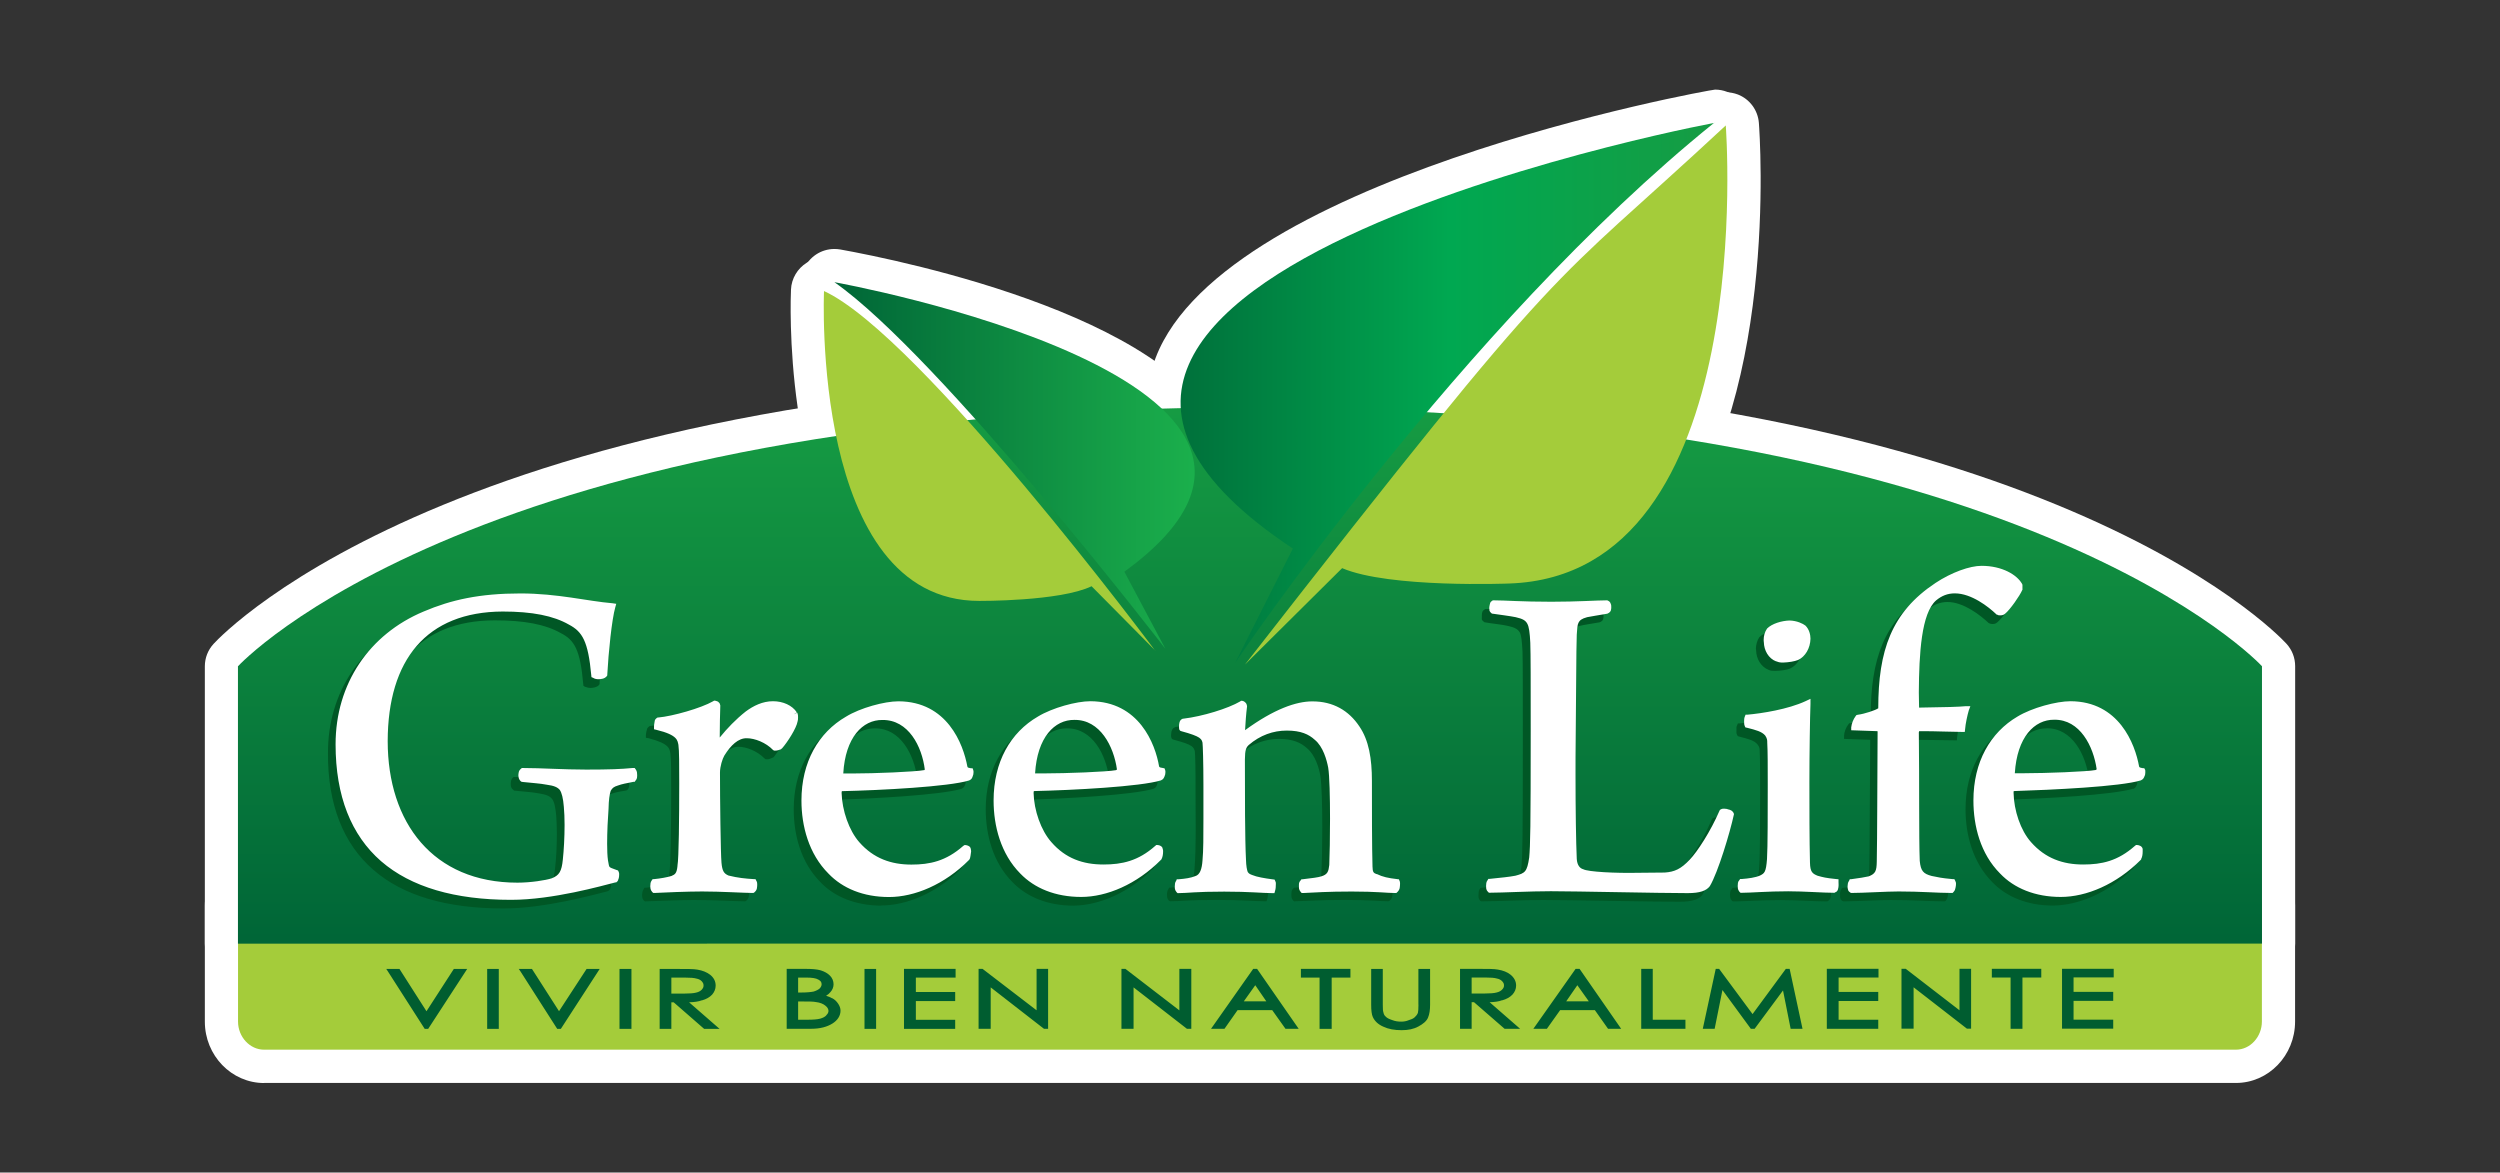
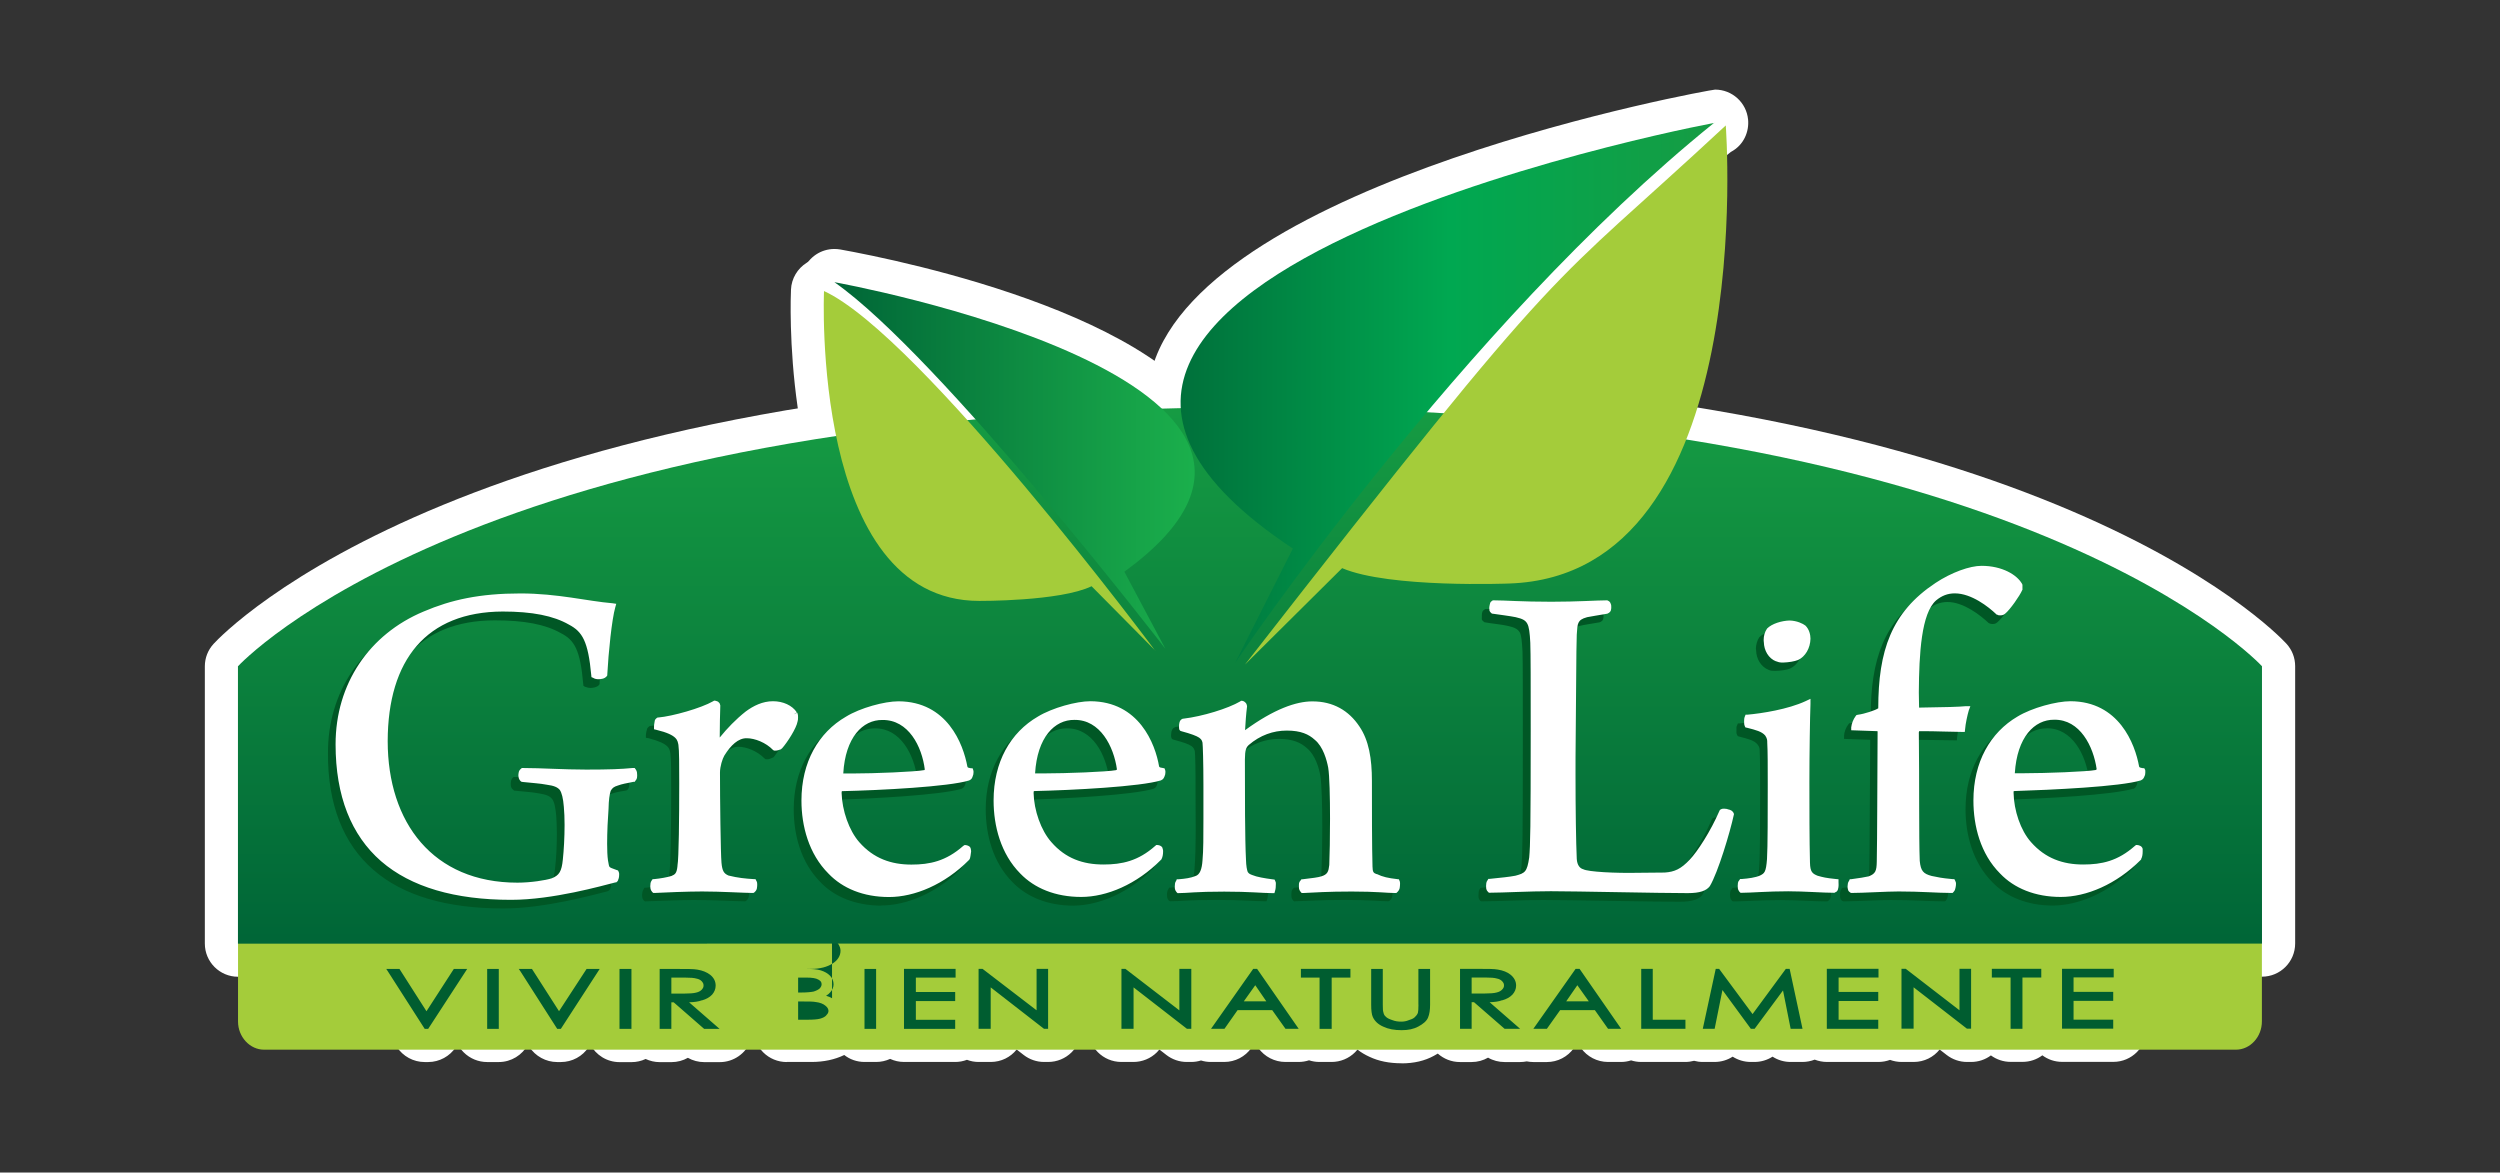
<svg xmlns="http://www.w3.org/2000/svg" id="Capa_1" data-name="Capa 1" viewBox="0 0 301.33 141.33">
  <rect x="0" y="0" width="301.33" height="141.33" fill="#333333" stroke="none" />
  <defs>
    <style>
      .cls-1 {
        fill: url(#linear-gradient-2);
      }

      .cls-2 {
        fill: #fff;
      }

      .cls-3 {
        fill: url(#linear-gradient-3);
      }

      .cls-4 {
        fill: #005725;
      }

      .cls-5 {
        fill: #a4cc3a;
      }

      .cls-6 {
        fill: url(#linear-gradient);
      }

      .cls-7 {
        fill: #005d30;
      }
    </style>
    <linearGradient id="linear-gradient" x1="-10694.36" y1="-4310.38" x2="-10694.36" y2="-4375" gradientTransform="translate(10845.26 4423.53)" gradientUnits="userSpaceOnUse">
      <stop offset="0" stop-color="#006637" />
      <stop offset="1" stop-color="#169c43" />
    </linearGradient>
    <linearGradient id="linear-gradient-2" x1="-10744.45" y1="-4368" x2="-10701.03" y2="-4368" gradientTransform="translate(10845.26 4423.53)" gradientUnits="userSpaceOnUse">
      <stop offset="0" stop-color="#006637" />
      <stop offset="1" stop-color="#1bb04c" />
    </linearGradient>
    <linearGradient id="linear-gradient-3" x1="-10702.73" y1="-4376.77" x2="-10638.29" y2="-4376.77" gradientTransform="translate(10845.26 4423.53)" gradientUnits="userSpaceOnUse">
      <stop offset="0" stop-color="#00713b" />
      <stop offset=".5" stop-color="#00a851" />
      <stop offset="1" stop-color="#169c43" />
    </linearGradient>
  </defs>
  <g>
-     <path class="cls-2" d="M31.84,130.54c-3.94,0-7.15-3.32-7.15-7.4v-13.98c0-4.09,3.21-7.41,7.15-7.41h237.66c3.93-.01,7.13,3.31,7.13,7.4v13.98c0,4.08-3.2,7.4-7.12,7.4H31.84Z" />
    <path class="cls-2" d="M168.94,128.16c-1.48,0-2.75-.25-3.87-.78-.53-.24-1.02-.53-1.45-.87-.09.11-.19.22-.29.32-.75.75-1.77,1.17-2.83,1.17h-1.46c-.44,0-.86-.07-1.26-.2-.4.13-.82.2-1.26.2h-1.59c-1.29,0-2.51-.63-3.26-1.68l-.41-.57h-.03l-.39.55c-.75,1.07-1.97,1.7-3.27,1.7h-1.62c-.41,0-.81-.06-1.19-.18-.38.12-.78.18-1.19.18h-.53c-.89,0-1.75-.3-2.45-.84l-.85-.66c-.09.11-.19.22-.29.33-.75.75-1.77,1.17-2.83,1.17h-1.46c-2.21,0-4-1.79-4-4v-7.22c0-2.21,1.79-4,4-4h.48c.88,0,1.74.29,2.44.83l.92.7c.1-.13.21-.25.32-.36.75-.75,1.77-1.17,2.83-1.17h1.44c1.65,0,3.07,1,3.68,2.43l.51-.73c.75-1.07,1.97-1.7,3.27-1.7h.48c.98,0,1.91.36,2.64.99.7-.62,1.63-.99,2.64-.99h5.97c.44,0,.86.07,1.25.2.39-.13.81-.2,1.25-.2,0,0,1.4,0,1.4,0,.77,0,1.51.22,2.15.62.64-.41,1.38-.62,2.15-.62h1.41c.65,0,1.26.15,1.8.43.55-.28,1.17-.43,1.8-.43h2.24c1.35,0,2.2,0,2.97.14,1.32.21,2.51.72,3.43,1.48.46.38.85.81,1.17,1.28l.85-1.21c.75-1.06,1.97-1.7,3.27-1.7h.48c1.31,0,2.54.64,3.29,1.72l.47.68c.2-.45.48-.87.84-1.23.75-.75,1.77-1.17,2.83-1.17h1.39c1.76,0,3.26,1.14,3.79,2.73.54-1.62,2.06-2.73,3.79-2.73h.41c1.27,0,2.46.6,3.21,1.62l.81,1.09.8-1.08c.75-1.02,1.95-1.63,3.22-1.63h.44c.83,0,1.6.25,2.25.69.64-.44,1.42-.69,2.25-.69h6.23c.48,0,.95.08,1.39.25.44-.16.91-.25,1.39-.25h.51c.88,0,1.74.29,2.44.83l.9.69c.73-.93,1.87-1.52,3.14-1.52h1.4c.44,0,.85.07,1.25.2.39-.13.81-.2,1.25-.2h5.96c.44,0,.86.07,1.25.2.4-.13.82-.2,1.25-.2h6.23c2.21,0,4,1.79,4,4v1.04c0,.34-.04.67-.12.99.05.24.07.49.07.75v1.09c0,.39-.06.77-.16,1.13.11.36.16.74.16,1.13v1.09c0,2.21-1.79,4-4,4h-6.17c-.9,0-1.72-.29-2.39-.79-.67.5-1.49.79-2.39.79h-1.43c-.89,0-1.71-.29-2.38-.78-.68.51-1.52.79-2.38.79h-.5c-.89,0-1.75-.3-2.45-.84l-.85-.66c-.73.92-1.86,1.5-3.12,1.5h-1.46c-.49,0-.96-.09-1.4-.25-.44.16-.91.25-1.4.25h-6.2c-.51,0-1.01-.1-1.48-.28-.46.18-.96.28-1.48.28h-1.43c-.79,0-1.54-.23-2.17-.64-.64.41-1.39.64-2.17.64h-.46c-.78,0-1.54-.23-2.18-.64-.63.41-1.38.64-2.18.64h-1.43c-.36,0-.71-.05-1.04-.14-.34.09-.69.14-1.05.14h-5.33c-.42,0-.83-.07-1.21-.19-.38.12-.79.19-1.2.19h-1.58c-1.3,0-2.52-.63-3.27-1.69l-.4-.56h-.04l-.4.57c-.75,1.06-1.96,1.69-3.26,1.69,0,0-1.63,0-1.63,0-.27,0-.54-.03-.8-.08-.26.05-.53.08-.8.08h-1.87c-.7,0-1.39-.18-1.99-.53-.59.34-1.26.53-1.99.53h-1.4c-1.03,0-1.96-.39-2.67-1.02-.15.09-.31.18-.47.27-1.1.6-2.39.91-3.9.91ZM58.72,128.01c-1.06,0-2.08-.42-2.83-1.17-.29-.29-.53-.62-.72-.98l-.21.33c-.74,1.13-2,1.82-3.35,1.82h-.42c-1.36,0-2.63-.69-3.37-1.84l-4.64-7.23c-.78-1.23-.83-2.79-.13-4.07.7-1.28,2.05-2.08,3.51-2.08h1.59c1.3,0,2.52.64,3.27,1.7.75-1.06,1.97-1.7,3.27-1.7h1.61c.42,0,.82.06,1.21.19.38-.12.79-.19,1.21-.19,0,0,1.4,0,1.4,0,.41,0,.82.06,1.21.19.38-.12.79-.19,1.21-.19h1.59c1.32,0,2.54.65,3.29,1.72.75-1.08,1.97-1.72,3.29-1.72h1.58c.41,0,.81.06,1.2.18.38-.12.79-.18,1.2-.18h1.44c.61,0,1.18.14,1.7.38.53-.25,1.11-.38,1.7-.38h2.21c1.37,0,2.23,0,3.01.14,1.27.2,2.42.69,3.35,1.42,1.43,1.17,2.18,2.73,2.18,4.45,0,.88-.2,1.72-.59,2.5,1.02,1.1,1.34,2.69.81,4.12-.59,1.56-2.08,2.6-3.75,2.6h-1.86c-.7,0-1.38-.18-1.98-.52-.58.33-1.26.52-1.98.52h-1.41c-.61,0-1.18-.14-1.7-.38-.53.25-1.11.38-1.7.38h-1.44c-1.53,0-2.86-.86-3.53-2.12l-.19.29c-.74,1.14-2,1.82-3.36,1.82h-.44c-1.36,0-2.63-.7-3.37-1.84l-.16-.25c-.68,1.24-2,2.09-3.51,2.09,0,0-1.4,0-1.4,0ZM94.82,128.01c-1.06,0-2.08-.42-2.83-1.17s-1.17-1.77-1.17-2.83v-7.22c0-2.21,1.79-4,4-4h2.22c.98,0,2.02.04,3.04.34.04.01.07.02.11.03.5.17.96.37,1.38.61.73-.63,1.66-.99,2.63-.99h1.4c.6,0,1.17.13,1.68.37.51-.24,1.08-.37,1.68-.37h6.22c.49,0,.95.09,1.39.25.43-.16.9-.25,1.39-.25h.48c.88,0,1.74.29,2.43.83l.93.71c.1-.13.21-.25.32-.37.75-.75,1.77-1.17,2.83-1.17h1.39c2.21,0,4,1.79,4,4v7.22c0,1.06-.42,2.08-1.17,2.83s-1.77,1.17-2.83,1.17h-.5c-.89,0-1.75-.3-2.45-.84l-.85-.66c-.73.92-1.86,1.5-3.12,1.5h-1.46c-.5,0-.97-.09-1.41-.26-.45.17-.92.26-1.41.26h-6.17c-.59,0-1.16-.13-1.68-.37-.52.24-1.1.37-1.68.37h-1.4c-.93,0-1.78-.31-2.45-.84-1.15.56-2.48.84-3.94.84,0,0-2.98,0-2.98,0Z" />
    <path class="cls-2" d="M28.69,117.73c-2.21,0-4-1.79-4-4v-33.42c0-1,.37-1.96,1.05-2.7,1.22-1.33,30.85-32.49,124.93-32.5,94.04,0,123.71,31.16,124.92,32.48.68.74,1.05,1.7,1.05,2.7v33.43c0,2.21-1.79,4-4,4H28.69Z" />
    <path class="cls-2" d="M139.25,82.43c-1.03,0-2.06-.4-2.84-1.19l-5.93-6c-4.2,1.05-9.77,1.19-12.33,1.19h-.12c-5.14,0-9.58-1.9-13.16-5.64-10.51-10.99-9.58-34.88-9.53-35.89.06-1.33.78-2.54,1.91-3.24.64-.39,1.36-.58,2.08-.58.57,0,1.14.12,1.67.37,12.2,5.62,38.5,40.62,41.46,44.59,1.25,1.68.99,4.05-.6,5.42-.75.65-1.68.97-2.61.97Z" />
    <path class="cls-2" d="M140.47,82.21c-1.2,0-2.39-.54-3.17-1.56-.27-.35-26.85-34.83-39.02-43.37-1.54-1.08-2.12-3.08-1.4-4.81.63-1.51,2.1-2.46,3.69-2.46.23,0,.47.02.71.06,7.12,1.28,42.81,8.47,46.42,24.2,1.23,5.34-1.15,10.61-7.08,15.71l3.38,6.35c.98,1.84.38,4.12-1.37,5.24-.67.43-1.42.64-2.16.64Z" />
-     <path class="cls-2" d="M150.06,84.1c-.95,0-1.9-.33-2.65-1.01-1.58-1.4-1.8-3.79-.5-5.45,33.34-42.77,36.36-45.49,49.07-56.95,2.61-2.35,5.57-5.02,9.31-8.5.75-.7,1.73-1.07,2.72-1.07.49,0,.98.09,1.46.27,1.43.56,2.41,1.89,2.53,3.42.11,1.42,2.5,35.03-11.83,51.05-4.8,5.36-10.88,8.21-18.08,8.46-.04,0-1.62.06-3.94.06-6.58,0-11.7-.46-15.28-1.36l-9.98,9.9c-.78.77-1.8,1.16-2.82,1.16Z" />
    <path class="cls-2" d="M148.87,83.89c-.69,0-1.38-.18-2.02-.55-1.82-1.07-2.5-3.37-1.55-5.25l5.39-10.68c-10.17-7.54-14.12-15.36-11.75-23.25,6.77-22.45,67.2-33.36,67.78-33.36,2.06,0,3.78,1.56,3.98,3.61.14,1.41-.48,3.07-2.09,3.91-29.45,23.95-56.16,63.41-56.42,63.81-.77,1.14-2.03,1.77-3.32,1.77Z" />
-     <path class="cls-2" d="M60.65,113.49c-7.84,0-13.99-1.9-18.27-5.64-4.51-3.91-6.88-9.82-6.85-17.09-.04-8.74,4.96-16.31,13.04-19.71,4.08-1.72,8.04-2.46,13.22-2.46,3.27,0,6.14.44,8.45.79,1.09.17,2.13.33,3.01.41l.4.03c1.22.09,2.34.73,3.03,1.75.69,1.02.87,2.29.5,3.46l-.11.34c-.26.99-.67,4.41-.78,7.02v.06c0,.71-.19,1.41-.55,2.02.09-.07.18-.14.27-.2.05-.04.11-.07.16-.11.6-.37,1.35-.62,2.06-.65,1.24-.12,3.95-.91,4.8-1.41.07-.04.31-.17.31-.17.56-.28,1.17-.43,1.8-.43h.12c.14,0,.27,0,.41.02.67.07,1.25.25,1.8.56.25.13.48.29.69.46.02.01.03.02.05.04,1.34-.69,2.67-1.03,4.06-1.03,2.45,0,4.67,1.07,6,2.88.23-.15.47-.3.71-.44,2.25-1.37,5.83-2.41,8.36-2.43,5.2.01,8.59,2.82,10.51,6.25,1.14-1.53,2.57-2.82,4.28-3.81,2.2-1.35,5.84-2.42,8.33-2.44,3.57,0,6.29,1.34,8.27,3.28.33-.3.68-.52,1-.69.52-.3,1.11-.48,1.71-.52,1.78-.22,4.22-1,5.11-1.52.12-.07.23-.13.36-.19l.11-.05c.52-.24,1.09-.37,1.67-.37.12,0,.32,0,.43.01,1.11.1,2.05.52,2.81,1.26,1.88-.8,3.65-1.21,5.3-1.23,3.75,0,6.94,1.71,9.03,4.82,1.93,2.82,2.18,6.19,2.18,8.81,0,2.06,0,5.41.02,7.91,1.38.25,2.55,1.21,3.04,2.55l.09.24c.02.07.05.13.07.2.18.57.21,1.02.22,1.22.01.23,0,.49-.02.73-.1,1.54-.72,2.76-1.83,3.67-.28.23-.59.42-.93.57l-.12.05c-.51.22-1.05.34-1.61.34h-.11c-.36,0-.79-.02-1.35-.05-.85-.04-2.02-.11-3.86-.11s-3.25.06-4.35.1c-.45.02-.86.04-1.22.05-.15.02-.31.03-.46.03-.59,0-1.17-.13-1.69-.38-.51.23-1.07.36-1.65.36h-.29c-.43,0-.95-.02-1.62-.05-.96-.04-2.28-.1-4.11-.1-2.16,0-3.27.06-4.09.11-.54.03-.95.05-1.37.05h-.17c-.82,0-1.62-.25-2.29-.72l-.12-.08c-.27-.19-.51-.4-.72-.65-.11-.13-.21-.26-.31-.38-2.61,1.51-5.44,2.35-8.2,2.37h-.03c-4.06,0-7.67-1.44-10.19-4.04-.35-.36-.68-.73-.98-1.11-3.35,3.15-7.49,4.99-11.5,5.12-.15.02-.31.03-.46.03h-.02c-4.09-.03-7.71-1.47-10.18-4.06-.65-.66-1.23-1.39-1.75-2.19.04.28.04.5.05.64,0,.11,0,.26,0,.37-.03.58-.12,2.21-1.67,3.61-.28.26-.6.47-.95.64l-.11.05c-.54.26-1.14.4-1.74.4h-.1c-.36,0-1.05-.02-1.9-.05-1.26-.04-2.84-.1-4.16-.1-1.1,0-3.1.07-4.42.12l-1.02.03c-.16.02-.32.03-.48.03-.86,0-1.7-.28-2.4-.8l-.14-.1c-.23-.17-.44-.37-.62-.58-.05.02-.11.03-.16.05-.1.03-.19.06-.29.08l-.67.17c-2.35.6-7.85,2.01-12.84,2.01h0ZM90.06,103.01c1.05,0,2.05.41,2.79,1.13-.77-1.99-1.17-4.23-1.17-6.59,0-.7.04-1.39.11-2.06-.69-.09-1.35-.36-1.91-.79l-.05-.04c0,2.73.04,6.28.1,8.34.03,0,.07,0,.1,0h.04ZM59.66,78.76c-4.21.01-9.83,1.23-9.88,11.61.01,3.9,1.18,13.05,11.67,13.08.54,0,1.1-.04,1.57-.1.07-.9.11-1.94.11-2.89,0-.36-.01-.71-.03-1.05-.06,0-.12-.01-.18-.02-.34-.03-.74-.07-1.26-.12-.95-.09-1.88-.5-2.55-1.18-.75-.68-1.5-1.78-1.54-3.46,0-.18,0-.43.02-.6.08-1.31.63-2.46,1.64-3.36.51-.45,1.13-.77,1.8-.92.28-.06.65-.11.94-.11h.13c1.1,0,2.31.03,3.57.07,1.31.03,2.69.07,4.04.07,1.96,0,3.17-.03,4.23-.07-.05-.25-.07-.51-.07-.77v-.31c0-.14,0-.58.16-1.31.02-.08.04-.16.06-.24.11-.49.28-.91.49-1.27-1.2.93-2.47,1.05-2.98,1.1-.12.01-.24.02-.37.02-.75,0-1.43-.13-2.16-.42-.22-.09-.44-.19-.64-.32l-.19-.12c-1.08-.67-1.79-1.81-1.89-3.08l-.02-.19c-.17-1.92-.38-2.65-.48-2.9-.01,0-.16-.08-.22-.12-1.17-.68-3.18-1.02-5.97-1.02ZM153.21,103.06c.39.05.76.15,1.11.31.33-.15.67-.25,1.02-.31.02-.94.04-2.08.04-3.31,0-3.06-.1-5.08-.17-5.53-.07-.45-.23-.86-.32-1.02-.02-.02-.04-.03-.05-.05.01,0-.16-.07-.66-.07-.36,0-.7.06-1.02.19,0,3.25,0,7.25.06,9.79ZM76.25,103.01c.07.06.14.13.21.2.12-.04.24-.07.37-.1.03-.94.06-2.29.08-4.08-.11.04-.22.07-.34.1,0,0-.2.05-.22.06-.06,1.02-.09,2.36-.09,3.53,0,.1,0,.2,0,.29ZM105.9,100.2c.77.75,1.68,1.07,3,1.07,1.47,0,2.39-.19,3.62-1.27.15-.13.31-.25.47-.36-2.24.26-4.85.44-7.1.56ZM129.06,100.2c.78.76,1.68,1.07,3.02,1.07,1.43,0,2.38-.2,3.59-1.26l.05-.05c.12-.11.26-.22.39-.31-2.22.26-4.81.44-7.06.56ZM139.72,99.05c.15.04.29.08.41.12,0-.08,0-.16,0-.24-.13.04-.27.08-.41.11ZM247.44,113.17c-3.54,0-6.74-1.09-9.15-3.08-.13.27-.3.57-.54.88-.3.4-.67.73-1.09.99l-.13.08c-.63.39-1.36.6-2.1.6h-.16c-.77,0-1.62-.03-2.56-.07-1.11-.04-2.36-.09-3.79-.09-.68,0-1.72.04-2.74.08-1.11.04-2.19.08-2.88.08h-.11c-.33,0-.65-.04-.97-.12-.31.08-.64.12-.97.12h-.13c-.61,0-1.46-.03-2.38-.07-1-.04-2.12-.09-3.12-.09-1.39,0-2.68.05-3.71.1-.78.03-1.42.06-1.89.06h-.15c-.85,0-1.68-.27-2.36-.77-1.37.72-2.88.83-4.03.83h-.02c-1.77,0-5.28-.06-8.68-.11-3.18-.05-6.28-.1-7.74-.1s-3.06.05-4.51.09c-1.16.03-2.18.06-2.85.06h-.14c-.77,0-1.52-.22-2.17-.64l-.13-.08c-.35-.23-.67-.51-.93-.84-1.16-1.43-1.1-2.82-1.08-3.28,0-.37,0-1.35.57-2.47.09-.18.2-.35.31-.51l.11-.15c.66-.92,1.69-1.51,2.81-1.63l.18-.02c.45-.06.88-.1,1.27-.14.05-1.64.08-4.9.08-13.81v-.1c0-5.02,0-8.27-.03-9.84-.43-.06-.85-.12-1.17-.17-.7-.11-1.38-.39-1.93-.83-1.27-.96-1.93-2.34-1.82-3.87,0-.22,0-.55.07-.96.02-.16.06-.31.1-.47.38-1.53,1.39-2.39,2.19-2.85l.08-.05c.61-.35,1.29-.53,2-.53.66,0,1.33.03,2.15.07,1.2.05,2.69.12,4.82.12,1.92,0,3.47-.07,4.73-.12.83-.04,1.5-.07,1.99-.07s1.06.09,1.53.27c.01,0,.09.04.1.04.76.31,2.11,1.09,2.66,2.9.17.49.26,1.04.26,1.64,0,.15,0,.3-.02.44-.2,2.69-2.18,3.72-3.03,4.05-.23.09-.46.15-.7.19-.16.03-.31.06-.44.08-.02,1.42-.03,3.63-.04,5.77,0,1.8-.02,3.7-.03,5.38v.96c-.03,1.08-.04,2.2-.04,3.33,0,2.87.04,5.67.08,7.72.92.04,2.1.07,3.47.07,1.19,0,2.29-.02,3.01-.05.05-.05.13-.12.23-.24.04-.04.08-.09.12-.13.5-.5,1.88-2.53,2.74-4.61.07-.17.15-.33.24-.48l.06-.11c.31-.53.74-.99,1.26-1.32l.1-.06c.07-.05.15-.09.22-.14.95-.54,1.77-.6,2.38-.6.44,0,.87.05,1.27.14,0-.77,0-1.52,0-2.16-.87-.3-1.62-.9-2.1-1.69l-.08-.14c-.06-.1-.11-.2-.17-.3-.55-1.1-.51-2.05-.5-2.4-.01-.3-.05-1.24.48-2.32l.06-.13c.62-1.33,1.91-2.21,3.38-2.3h.17c.09-.02.18-.03.28-.04-1.17-1.13-1.91-2.73-1.99-4.49-.02-.2-.03-.38-.03-.54,0-.07,0-.15,0-.22.05-.9.29-2.23,1.16-3.44.13-.19.29-.36.45-.53,1.88-1.85,4.55-2.1,5.32-2.13.06,0,.24,0,.27,0,1.72.04,3.35.63,4.46,1.61.08.07.15.13.22.21,1.09,1.11,1.71,2.63,1.75,4.27,0,.07,0,.14,0,.2-.04,1.54-.55,2.97-1.4,4.12.47.4.83.89,1.07,1.45.19-.1.38-.19.59-.26.39-5.45,2.13-11.17,8.56-15.45,2.66-1.71,5.54-2.73,7.75-2.76,3.61.03,6.72,1.57,8.2,3.98.49.68.78,1.49.78,2.33v.61c0,.38-.06.77-.16,1.14-.06.19-.14.42-.22.59-.46,1-1.89,3.12-3.06,4.14-.9.81-1.99,1.22-3.26,1.22-.74,0-1.41-.14-2.02-.44-.14-.06-.28-.13-.41-.21-.27-.16-.57-.38-.8-.59-.68-.65-1.4-1.11-1.86-1.31-.23.7-.53,2.22-.64,5.57.67-.02,1.1-.04,1.32-.05l.55-.04c.09,0,.18,0,.27,0,1.2,0,2.35.54,3.11,1.48.12.15.24.31.33.48.08-.05.16-.1.24-.14,2.21-1.33,5.81-2.39,8.31-2.41,6.71.02,10.41,4.66,11.82,9.28.39.4.7.88.9,1.42l.08.21c.04.11.08.22.11.33.15.54.18,1.01.18,1.31,0,.58-.09,1.15-.28,1.74-.06.18-.13.35-.21.52-.64,1.42-1.71,2.11-2.5,2.44-.13.05-.25.1-.39.14-.14.04-.28.08-.44.12.21.05.4.12.55.18.16.06.39.16.54.24,1.25.67,2.13,1.87,2.37,3.23.03.19.05.38.06.58,0,.14.01.26.01.36,0,.04,0,.07,0,.1-.02.78-.16,1.53-.41,2.19-.23.64-.61,1.24-1.11,1.69-3.54,3.5-8.03,5.52-12.35,5.55h-.03ZM221.32,103.07c.02-1.73.03-3.99.04-6.5,0-1.16.01-2.37.02-3.6-.08-.02-.15-.04-.22-.06,0,.82-.01,1.64-.01,2.4,0,1.49,0,4.83.06,7.73.04,0,.08.01.12.02ZM247.15,100.19c.78.76,1.68,1.07,3.01,1.07,1.44,0,2.39-.2,3.61-1.27.08-.07.16-.13.24-.2,0,0,.19-.14.22-.16-2.23.26-4.84.44-7.08.56Z" />
    <path class="cls-2" d="M61.59,112.46c-7.82,0-13.97-1.9-18.29-5.63-4.55-3.98-6.86-9.73-6.86-17.11,0-8.78,5.01-16.33,13.07-19.7,4.01-1.72,8.09-2.49,13.21-2.49,3.22,0,6.04.43,8.31.78,1.18.18,2.2.34,3.09.41.09,0,.18.02.27.03l.48.07c1.13.17,2.12.82,2.74,1.77.62.95.81,2.13.51,3.23l-.12.43c-.25.89-.66,4.22-.82,7.14h0c0,.72-.19,1.43-.56,2.04.08-.06.16-.13.25-.19.4-.28.84-.49,1.31-.61.25-.07.56-.12.85-.14,1.22-.12,3.93-.91,4.84-1.4h.01c.64-.42,1.39-.64,2.16-.64h.11c.27,0,.54.03.81.08.54.11.9.26,1.16.38.36.16.69.36.99.61,1.31-.67,2.66-1,4.04-1,2.46,0,4.69,1.06,6.02,2.86.24-.16.48-.31.72-.45,2.26-1.38,5.85-2.41,8.37-2.41,5.2.02,8.59,2.76,10.51,6.22,1.14-1.54,2.59-2.84,4.3-3.83,2.2-1.34,5.81-2.39,8.33-2.39,3.56.01,6.27,1.33,8.24,3.25.5-.45,1.03-.72,1.41-.88.41-.17.84-.26,1.28-.29,1.73-.24,4.02-.96,4.98-1.46.66-.45,1.45-.69,2.25-.69h.14c.26,0,.51.02.77.07.9.18,1.66.56,2.33,1.18.01.01.02.02.03.03,1.88-.81,3.66-1.22,5.31-1.22,3.76,0,6.96,1.71,9.02,4.81,1.95,2.87,2.18,6.39,2.18,8.78v.11c0,2.04,0,5.37.03,7.84,1.31.25,2.41,1.13,2.94,2.36l.1.23c.08.2.15.4.2.61.15.59.15,1.06.15,1.26,0,.12,0,.24-.02.36-.02.53-.09,2.2-1.68,3.64-.08.08-.17.15-.26.22-.7.53-1.63.88-2.5.88h-.13c-.39,0-.84-.02-1.43-.06-.84-.05-1.99-.12-3.8-.12-2.26,0-3.74.08-4.93.14l-.75.04c-.06,0-.36,0-.36,0-.58,0-1.14-.12-1.65-.36-.51.23-1.07.36-1.65.36h-.32c-.46,0-1-.03-1.68-.06-1-.05-2.25-.12-4.05-.12-2.13,0-3.24.07-4.05.12-.55.04-.98.06-1.41.06h-.17c-1.04,0-2.04-.41-2.79-1.13l-.12-.12c-.1-.1-.2-.2-.29-.31-.08-.1-.16-.19-.23-.29-2.62,1.53-5.45,2.35-8.19,2.35h0c-4.08,0-7.71-1.44-10.22-4.05-.34-.35-.67-.71-.97-1.1-3.49,3.28-7.81,5.15-11.97,5.15s-7.7-1.44-10.19-4.06c-.66-.66-1.25-1.39-1.77-2.19.05.35.05.63.05.78,0,.12,0,.24-.02.36-.03.56-.12,2.23-1.76,3.62-.16.13-.33.26-.51.36l-.1.06c-.63.38-1.34.58-2.08.58h-.11c-.38,0-1.09-.03-1.97-.06-1.25-.05-2.81-.12-4.11-.12-1.45,0-4.52.12-5.5.17-.08,0-.39,0-.39,0-.99,0-1.95-.37-2.68-1.03l-.13-.12c-.11-.1-.22-.21-.32-.32,0,0-.01-.01-.02-.02-.22.08-.44.13-.67.17l-.33.09c-2.37.62-7.92,2.07-12.96,2.07ZM91.02,101.97c1.03,0,2,.4,2.73,1.08-.76-1.98-1.17-4.21-1.17-6.56,0-.7.04-1.38.11-2.04-.56-.08-1.11-.28-1.59-.58l-.12-.07c-.09-.05-.17-.11-.26-.18,0,2.57.05,6.21.1,8.35.03,0,.06,0,.09,0h.1ZM60.58,77.71c-4.21.02-9.83,1.25-9.86,11.64,0,3.91,1.15,13.05,11.65,13.05.54,0,1.1-.04,1.58-.1.07-.91.11-1.94.11-2.86,0-.39,0-.75-.02-1.06-.05,0-.11,0-.17-.01-.36-.03-.77-.07-1.31-.13-.22-.02-.44-.07-.65-.12h0c-.64-.17-1.3-.5-1.79-.94-.94-.85-1.48-1.93-1.6-3.21-.06-.37-.05-.67,0-1.03.12-1.33.68-2.45,1.67-3.29.74-.68,1.71-1.06,2.71-1.06h.14c1.08,0,2.29.04,3.57.09,1.33.05,2.71.1,4.05.1,2.09,0,3.3-.03,4.24-.09-.05-.25-.07-.5-.07-.76v-.31c0-.4.04-.81.12-1.21.09-.59.27-1.13.55-1.62-1.25.99-2.61,1.07-3.1,1.1-.08,0-.16,0-.24,0-.85,0-1.66-.19-2.38-.55-1.35-.55-2.3-1.8-2.46-3.26l-.02-.21c-.19-2.03-.41-2.75-.51-2.99-.03-.01-.17-.09-.21-.11-1.2-.69-3.21-1.04-5.99-1.04ZM154.14,102.02c.38.05.75.15,1.1.3.33-.15.69-.26,1.06-.32.02-.96.03-2.11.03-3.33,0-3.56-.1-5.15-.16-5.49-.1-.54-.25-.9-.33-1.04-.02-.02-.06-.05-.06-.05-.02,0-.22-.05-.66-.05-.38,0-.72.06-1.05.19,0,3.23,0,7.24.08,9.78ZM77.17,101.96c.08.07.15.14.22.21.13-.04.26-.08.39-.11.03-.91.05-2.24.07-4.08-.18.06-.36.12-.55.16-.06.95-.13,2.33-.13,3.56,0,.09,0,.18,0,.27ZM106.84,99.16c.77.74,1.67,1.06,3,1.06,1.48,0,2.4-.19,3.6-1.25.12-.11.25-.21.38-.3l.08-.05c-2.23.26-4.82.43-7.07.54ZM129.99,99.16c.66.65,1.48,1.06,3.01,1.06,1.68,0,2.52-.29,3.59-1.24l.18-.15c.09-.07.18-.14.27-.21-2.22.25-4.8.43-7.04.54ZM140.68,98.01c.13.03.25.07.36.11v-.21c-.11.03-.23.07-.36.1ZM248.38,112.11c-3.54,0-6.74-1.09-9.16-3.09-.17.35-.41.73-.76,1.12-.03.03-.22.23-.22.23-.75.79-1.8,1.24-2.89,1.24h-.17c-.77,0-1.62-.04-2.57-.08-1.1-.05-2.35-.1-3.77-.1-.67,0-1.7.05-2.71.09-1.12.05-2.23.09-2.94.09h-.08c-.34,0-.68-.04-1-.13-.32.08-.65.13-.97.13h-.07c-.62,0-1.48-.04-2.42-.08-1-.05-2.13-.1-3.08-.1-1.41,0-2.69.06-3.71.11-.77.04-1.42.07-1.88.07h-.17c-.86,0-1.7-.28-2.39-.79-1.58.84-3.29.84-3.99.84h-.04c-1.78,0-5.33-.06-8.76-.12-3.23-.06-6.28-.11-7.68-.11s-3.04.06-4.49.11c-1.15.04-2.16.07-2.8.07h-.18c-1.07,0-2.09-.43-2.85-1.19l-.12-.12c-.87-.91-1.31-1.96-1.35-3.16-.02-.23-.02-.47,0-.71.02-.41.08-1.47.84-2.56l.06-.09c.73-1.13,1.98-1.82,3.32-1.84,0,0,.83-.09,1.05-.11.06-1.62.09-4.87.09-13.8,0-5.15,0-8.42-.04-9.95-.14-.02-1-.14-1-.14-.48-.05-.97-.19-1.39-.4-.26-.13-.56-.31-.78-.49-1.06-.86-1.67-1.97-1.76-3.24-.02-.17-.03-.34-.03-.51,0-.47.07-.88.14-1.22,0-.05.02-.1.03-.14.33-1.52,1.28-2.41,2.03-2.9.09-.06.18-.11.27-.16.58-.31,1.31-.52,1.97-.52h.12c.58,0,1.23.02,2.04.06,1.2.05,2.7.11,4.88.11,1.9,0,3.46-.06,4.71-.11.82-.03,1.48-.06,1.95-.06.44,0,.93.07,1.35.22.09.03.27.1.36.14.82.35,1.9,1.07,2.48,2.54.37.87.37,1.64.37,1.95,0,.09,0,.17,0,.26-.05,1.86-1.15,3.46-2.93,4.2-.26.11-.54.19-.82.24-.16.03-.31.06-.44.08-.02,1.15-.03,2.82-.04,4.56-.01,2.16-.03,4.54-.06,6.62-.02,1.32-.02,2.78-.02,4.26,0,2.82.03,5.66.07,7.73.66.03,1.47.06,2.37.06.34,0,.68,0,1-.01.79,0,1.46,0,2.04-.02.39,0,.75,0,1.06-.01.06-.05.16-.15.31-.3.52-.54,1.9-2.58,2.82-4.72.03-.06.13-.28.13-.28.27-.56.67-1.04,1.16-1.42l.1-.07c.16-.13.34-.24.52-.34,1.06-.58,2.01-.58,2.32-.58.43,0,.86.05,1.27.15,0-.77,0-1.51,0-2.15-.99-.35-1.82-1.08-2.28-2.04,0,0-.11-.24-.14-.29-.38-.86-.4-1.61-.41-1.91-.01-.18-.01-.37,0-.55.01-.49.08-1.13.41-1.9l.08-.19c.61-1.43,1.98-2.37,3.53-2.43h.12c.07-.01.15-.02.22-.03-1.15-1.11-1.87-2.65-1.98-4.37-.03-.29-.03-.53-.03-.67,0-1.32.39-2.57,1.13-3.63.13-.18.27-.35.42-.51,1.87-1.91,4.64-2.14,5.44-2.17.04,0,.21,0,.25,0,1.55.05,3.09.57,4.21,1.44.14.11.27.22.4.35,1.13,1.13,1.77,2.74,1.77,4.41,0,.03,0,.07,0,.1-.04,1.53-.54,2.96-1.39,4.1.47.4.83.9,1.08,1.46.19-.1.38-.18.58-.25.39-5.45,2.13-11.17,8.58-15.45,2.58-1.72,5.49-2.74,7.77-2.74,3.68,0,6.98,1.68,8.4,4.27.05.08.09.17.13.26l.04.1c.24.52.36,1.08.36,1.66v.6c0,.7-.18,1.39-.53,1.99-.6,1.19-1.94,3.12-3.08,4.03-.57.47-1.61,1.07-3.08,1.07-.32,0-1.17,0-2.11-.47-.47-.22-.9-.52-1.26-.9-.64-.58-1.3-.98-1.74-1.17-.24.7-.54,2.24-.66,5.58.78-.03,1.05-.05,1.14-.06.13-.01.28-.02.41-.03,0,0,.61,0,.63,0,1.3,0,2.53.64,3.28,1.71.05.07.1.15.15.23.07-.04.14-.09.22-.13,2.22-1.35,5.86-2.4,8.41-2.4,6.62.02,10.32,4.66,11.74,9.27.28.28.51.6.7.95l.11.22c.2.39.34.81.41,1.24.06.35.06.65.06.87,0,.32,0,1.22-.47,2.19-.49,1.12-1.31,1.96-2.44,2.46-.15.07-.3.12-.45.17-.14.04-.29.08-.45.12.3.08.55.17.75.26,1.26.53,2.24,1.64,2.6,3.01.09.34.14.68.14,1.03v.31c0,.88-.15,1.69-.46,2.4-.15.39-.36.75-.61,1.07-.09.11-.23.27-.33.37-3.59,3.59-8.14,5.66-12.48,5.66h-.01ZM222.21,102.03s.03,0,.04,0c.02-1.94.03-4.55.04-7.46,0-.86,0-1.74.01-2.63-.07-.01-.13-.03-.2-.05,0,.82,0,1.64,0,2.41,0,2.35,0,5.32.03,7.74.03,0,.05,0,.08.01ZM248.06,99.14c.79.76,1.68,1.07,3.01,1.07,1.68,0,2.52-.29,3.6-1.24.07-.07.15-.13.23-.19,0,0,.2-.15.23-.17-1.87.21-4.23.39-7.07.54Z" />
  </g>
  <g>
    <path class="cls-5" d="M272.63,123.12c0,1.85-1.4,3.4-3.13,3.4H31.84c-1.72.01-3.15-1.54-3.15-3.39v-13.98c0-1.87,1.43-3.41,3.15-3.41h237.66c1.73-.01,3.13,1.53,3.13,3.4v13.98Z" />
-     <path class="cls-7" d="M51.4,121.88l-3.25-5.09h-1.59s.19.29.19.29l4.44,6.93h.42s4.7-7.22,4.7-7.22h-1.61s-3.29,5.09-3.29,5.09ZM58.72,124.01h1.4s0-7.22,0-7.22h-1.4s0,7.22,0,7.22ZM67.38,121.88l-3.26-5.09h-1.59s.2.29.2.29l4.43,6.93h.44s4.68-7.22,4.68-7.22h-1.58s-3.32,5.09-3.32,5.09ZM74.67,124.01h1.44s0-7.22,0-7.22h-1.44s0,7.22,0,7.22ZM84.6,120.58c.54-.15.92-.37,1.23-.69.27-.31.43-.68.43-1.09,0-.52-.22-.95-.65-1.3-.41-.32-.94-.53-1.56-.63-.42-.08-1.19-.08-2.33-.08h-2.21s0,7.22,0,7.22h1.41s0-3.2,0-3.2h.28s3.67,3.2,3.67,3.2h1.86s-3.67-3.2-3.67-3.2c.63-.02,1.15-.09,1.53-.24ZM80.92,119.76v-1.93s1.59,0,1.59,0c.7,0,1.17.04,1.43.12.28.05.5.17.64.32.17.2.22.31.22.52,0,.18-.05.31-.22.5-.14.15-.36.28-.67.35-.29.08-.8.12-1.45.12h-1.55ZM100.29,120.32c-.19-.11-.42-.21-.72-.3.23-.14.39-.27.53-.45.24-.26.37-.6.37-.93,0-.37-.14-.75-.42-1.03-.29-.3-.66-.5-1.12-.65-.48-.14-1.09-.18-1.89-.18h-2.22s0,7.22,0,7.22h2.98c1.05,0,1.89-.23,2.53-.63.61-.38.98-.92.98-1.56,0-.29-.12-.59-.29-.84-.18-.26-.4-.5-.74-.67ZM96.2,117.83h.97c.7,0,1.19.07,1.48.25.28.16.38.3.38.56,0,.17-.08.33-.22.49-.17.16-.42.28-.73.38-.28.06-.79.12-1.49.12h-.39s0-1.8,0-1.8ZM99.6,122.38c-.17.19-.43.31-.74.4-.33.09-.85.13-1.6.13h-1.06s0-2.2,0-2.2h.39c.86,0,1.43,0,1.76.07.5.06.88.22,1.13.43.25.2.37.39.38.64-.01.19-.08.34-.27.52ZM104.2,124.01h1.4s0-7.22,0-7.22h-1.4s0,7.22,0,7.22ZM108.96,124.01h6.17s0-1.09,0-1.09h-4.74s0-2.26,0-2.26h4.74s0-1.09,0-1.09h-4.74s0-1.74,0-1.74h4.79s0-1.05,0-1.05h-6.22s0,7.22,0,7.22ZM124.95,121.78l-6.52-5h-.48s0,7.22,0,7.22h1.46s0-4.99,0-4.99l6.42,4.99h.5s0-7.22,0-7.22h-1.39s0,5,0,5ZM142.15,121.78l-6.5-5h-.48s0,7.22,0,7.22h1.46s0-4.99,0-4.99l6.43,4.99h.53s0-7.22,0-7.22h-1.44s0,5,0,5ZM151.05,116.78l-5.08,7.22h1.62s1.58-2.25,1.58-2.25h4.17s1.6,2.25,1.6,2.25h1.59s-5.01-7.22-5.01-7.22h-.48ZM149.92,120.69l1.38-1.94,1.33,1.94h-2.71ZM156.8,117.83h2.25s0,6.18,0,6.18h1.46s0-6.18,0-6.18h2.26s0-1.05,0-1.05h-5.97s0,1.05,0,1.05ZM170.97,121.09c0,.52-.03.87-.07,1-.09.22-.22.37-.39.53-.18.17-.44.26-.73.35-.27.12-.59.17-.89.17-.4,0-.73-.05-1.09-.19-.36-.12-.63-.25-.77-.41-.18-.14-.25-.33-.3-.57-.04-.08-.06-.38-.06-.87v-4.31s-1.4,0-1.4,0v4.31c0,.69.06,1.19.2,1.49.23.5.66.9,1.27,1.16.61.29,1.34.42,2.2.42h0c.78,0,1.45-.13,2.03-.45.54-.29.97-.63,1.15-1.06.18-.42.25-.95.25-1.56v-4.31s-1.41,0-1.41,0v4.31ZM181.07,120.57c.53-.15.92-.37,1.23-.69.28-.31.44-.68.44-1.09,0-.52-.24-.95-.66-1.3-.39-.32-.93-.53-1.57-.63-.42-.08-1.18-.08-2.29-.08h-2.24s0,7.22,0,7.22h1.4s0-3.2,0-3.2h.29s3.68,3.2,3.68,3.2h1.87s-3.67-3.2-3.67-3.2c.62-.02,1.13-.09,1.5-.24ZM177.38,119.75v-1.93s1.6,0,1.6,0c.68,0,1.18.04,1.43.12.27.05.5.17.64.32.18.2.23.31.23.52,0,.18-.05.31-.23.5-.14.15-.36.28-.67.35-.28.08-.78.12-1.43.12h-1.57ZM189.91,116.78l-5.09,7.22h1.63s1.6-2.25,1.6-2.25h4.18s1.59,2.25,1.59,2.25h1.58s-5.01-7.22-5.01-7.22h-.48ZM188.78,120.69l1.34-1.94,1.38,1.94h-2.72ZM199.21,116.78h-1.39s0,7.22,0,7.22h5.33s0-1.09,0-1.09h-3.94s0-6.13,0-6.13ZM215.25,116.78l-4.01,5.45-4.03-5.45h-.41s-1.56,7.22-1.56,7.22h1.43s.94-4.67.94-4.67l3.42,4.67h.46s3.42-4.62,3.42-4.62l.92,4.62h1.43s-1.55-7.22-1.55-7.22h-.44ZM220.19,124h6.2s0-1.09,0-1.09h-4.78s0-2.26,0-2.26h4.78s0-1.09,0-1.09h-4.78s0-1.74,0-1.74h4.81s0-1.05,0-1.05h-6.23s0,7.22,0,7.22ZM236.18,121.77l-6.48-5h-.51s0,7.22,0,7.22h1.46s0-4.99,0-4.99l6.43,4.99h.5s0-7.22,0-7.22h-1.4s0,5,0,5ZM240.08,117.82h2.26s0,6.18,0,6.18h1.43s0-6.18,0-6.18h2.27s0-1.05,0-1.05h-5.96s0,1.05,0,1.05ZM254.77,117.82v-1.05s-6.23,0-6.23,0v7.22s6.17,0,6.17,0v-1.09s-4.78,0-4.78,0v-2.26s4.78,0,4.78,0v-1.09s-4.78,0-4.78,0v-1.74s4.84,0,4.84,0Z" />
+     <path class="cls-7" d="M51.4,121.88l-3.25-5.09h-1.59s.19.29.19.29l4.44,6.93h.42s4.7-7.22,4.7-7.22h-1.61s-3.29,5.09-3.29,5.09ZM58.72,124.01h1.4s0-7.22,0-7.22h-1.4s0,7.22,0,7.22ZM67.38,121.88l-3.26-5.09h-1.59s.2.29.2.29l4.43,6.93h.44s4.68-7.22,4.68-7.22h-1.58s-3.32,5.09-3.32,5.09ZM74.67,124.01h1.44s0-7.22,0-7.22h-1.44s0,7.22,0,7.22ZM84.6,120.58c.54-.15.92-.37,1.23-.69.27-.31.43-.68.43-1.09,0-.52-.22-.95-.65-1.3-.41-.32-.94-.53-1.56-.63-.42-.08-1.19-.08-2.33-.08h-2.21s0,7.22,0,7.22h1.41s0-3.2,0-3.2h.28s3.67,3.2,3.67,3.2h1.86s-3.67-3.2-3.67-3.2c.63-.02,1.15-.09,1.53-.24ZM80.92,119.76v-1.93s1.59,0,1.59,0c.7,0,1.17.04,1.43.12.28.05.5.17.64.32.17.2.22.31.22.52,0,.18-.05.31-.22.5-.14.15-.36.28-.67.35-.29.08-.8.12-1.45.12h-1.55ZM100.29,120.32c-.19-.11-.42-.21-.72-.3.23-.14.39-.27.53-.45.24-.26.37-.6.37-.93,0-.37-.14-.75-.42-1.03-.29-.3-.66-.5-1.12-.65-.48-.14-1.09-.18-1.89-.18h-2.22h2.98c1.05,0,1.89-.23,2.53-.63.61-.38.98-.92.98-1.56,0-.29-.12-.59-.29-.84-.18-.26-.4-.5-.74-.67ZM96.2,117.83h.97c.7,0,1.19.07,1.48.25.28.16.38.3.38.56,0,.17-.08.33-.22.49-.17.16-.42.28-.73.38-.28.06-.79.12-1.49.12h-.39s0-1.8,0-1.8ZM99.6,122.38c-.17.19-.43.31-.74.4-.33.09-.85.13-1.6.13h-1.06s0-2.2,0-2.2h.39c.86,0,1.43,0,1.76.07.5.06.88.22,1.13.43.25.2.37.39.38.64-.01.19-.08.34-.27.52ZM104.2,124.01h1.4s0-7.22,0-7.22h-1.4s0,7.22,0,7.22ZM108.96,124.01h6.17s0-1.09,0-1.09h-4.74s0-2.26,0-2.26h4.74s0-1.09,0-1.09h-4.74s0-1.74,0-1.74h4.79s0-1.05,0-1.05h-6.22s0,7.22,0,7.22ZM124.95,121.78l-6.52-5h-.48s0,7.22,0,7.22h1.46s0-4.99,0-4.99l6.42,4.99h.5s0-7.22,0-7.22h-1.39s0,5,0,5ZM142.15,121.78l-6.5-5h-.48s0,7.22,0,7.22h1.46s0-4.99,0-4.99l6.43,4.99h.53s0-7.22,0-7.22h-1.44s0,5,0,5ZM151.05,116.78l-5.08,7.22h1.62s1.58-2.25,1.58-2.25h4.17s1.6,2.25,1.6,2.25h1.59s-5.01-7.22-5.01-7.22h-.48ZM149.92,120.69l1.38-1.94,1.33,1.94h-2.71ZM156.8,117.83h2.25s0,6.18,0,6.18h1.46s0-6.18,0-6.18h2.26s0-1.05,0-1.05h-5.97s0,1.05,0,1.05ZM170.97,121.09c0,.52-.03.87-.07,1-.09.22-.22.37-.39.53-.18.17-.44.26-.73.35-.27.12-.59.17-.89.17-.4,0-.73-.05-1.09-.19-.36-.12-.63-.25-.77-.41-.18-.14-.25-.33-.3-.57-.04-.08-.06-.38-.06-.87v-4.31s-1.4,0-1.4,0v4.31c0,.69.06,1.19.2,1.49.23.5.66.9,1.27,1.16.61.29,1.34.42,2.2.42h0c.78,0,1.45-.13,2.03-.45.54-.29.97-.63,1.15-1.06.18-.42.25-.95.25-1.56v-4.31s-1.41,0-1.41,0v4.31ZM181.07,120.57c.53-.15.92-.37,1.23-.69.28-.31.44-.68.44-1.09,0-.52-.24-.95-.66-1.3-.39-.32-.93-.53-1.57-.63-.42-.08-1.18-.08-2.29-.08h-2.24s0,7.22,0,7.22h1.4s0-3.2,0-3.2h.29s3.68,3.2,3.68,3.2h1.87s-3.67-3.2-3.67-3.2c.62-.02,1.13-.09,1.5-.24ZM177.38,119.75v-1.93s1.6,0,1.6,0c.68,0,1.18.04,1.43.12.27.05.5.17.64.32.18.2.23.31.23.52,0,.18-.05.31-.23.5-.14.15-.36.28-.67.35-.28.08-.78.12-1.43.12h-1.57ZM189.91,116.78l-5.09,7.22h1.63s1.6-2.25,1.6-2.25h4.18s1.59,2.25,1.59,2.25h1.58s-5.01-7.22-5.01-7.22h-.48ZM188.78,120.69l1.34-1.94,1.38,1.94h-2.72ZM199.21,116.78h-1.39s0,7.22,0,7.22h5.33s0-1.09,0-1.09h-3.94s0-6.13,0-6.13ZM215.25,116.78l-4.01,5.45-4.03-5.45h-.41s-1.56,7.22-1.56,7.22h1.43s.94-4.67.94-4.67l3.42,4.67h.46s3.42-4.62,3.42-4.62l.92,4.62h1.43s-1.55-7.22-1.55-7.22h-.44ZM220.19,124h6.2s0-1.09,0-1.09h-4.78s0-2.26,0-2.26h4.78s0-1.09,0-1.09h-4.78s0-1.74,0-1.74h4.81s0-1.05,0-1.05h-6.23s0,7.22,0,7.22ZM236.18,121.77l-6.48-5h-.51s0,7.22,0,7.22h1.46s0-4.99,0-4.99l6.43,4.99h.5s0-7.22,0-7.22h-1.4s0,5,0,5ZM240.08,117.82h2.26s0,6.18,0,6.18h1.43s0-6.18,0-6.18h2.27s0-1.05,0-1.05h-5.96s0,1.05,0,1.05ZM254.77,117.82v-1.05s-6.23,0-6.23,0v7.22s6.17,0,6.17,0v-1.09s-4.78,0-4.78,0v-2.26s4.78,0,4.78,0v-1.09s-4.78,0-4.78,0v-1.74s4.84,0,4.84,0Z" />
    <path class="cls-6" d="M272.64,80.3s-28.61-31.19-121.98-31.19c-93.39,0-121.98,31.2-121.98,31.2v33.43s243.96-.01,243.96-.01v-33.43Z" />
    <path class="cls-5" d="M139.24,78.43s-28.29-37.99-39.92-43.35c0,0-1.66,37.35,18.72,37.35,0,0,9.74.06,13.53-1.77l7.68,7.76Z" />
    <path class="cls-1" d="M140.47,78.21s-27.08-35.21-39.9-44.2c0,0,66.46,11.96,34.95,34.9l4.95,9.3Z" />
    <path class="cls-5" d="M150.06,80.1c39.89-51.18,35.78-44.36,57.95-64.98,0,0,4.15,54.16-26.06,55.21,0,0-14.48.59-20.18-1.85l-11.71,11.62Z" />
    <path class="cls-3" d="M148.88,79.89s27.24-40.49,57.68-65.05c4.96-.99-100.9,18.01-50.73,51.28l-6.95,13.77Z" />
    <path class="cls-4" d="M75.56,93.61l-.24.04c-1.39.07-2.74.14-5.61.14-2.67,0-5.41-.14-7.62-.14h-.13s-.08.02-.08.02c-.34.3-.29.55-.32.79.01.25-.02.5.32.75l.08.09h.08c1.48.16,2,.16,2.92.33.89.14,1.31.32,1.58.67.26.32.4.95.5,1.98.04.65.08,1.41.08,2.19,0,1.47-.08,3.08-.22,4.19-.14,1.45-.44,1.88-1.37,2.27-.68.26-2.49.53-4.11.53-10.17-.02-15.62-7.25-15.66-17.1.05-9.79,4.7-15.57,13.88-15.59,3.52,0,6.1.48,7.97,1.55,1.63.83,2.33,2,2.69,6.15l.02.19.19.12c.24.09.45.14.71.14.33-.03.68-.06.97-.34l.08-.13v-.14c.1-2.65.53-6.64.95-8.08l.13-.42-.48-.03c-2.95-.27-6.6-1.18-11.09-1.18-4.88,0-8.31.73-11.66,2.14-6.56,2.77-10.62,8.73-10.59,16.05-.03,6.18,1.86,10.93,5.48,14.06,3.6,3.14,8.91,4.65,15.65,4.65,5.07,0,10.97-1.68,12.57-2.07l.04-.04h.06c.29-.21.23-.36.29-.47.06-.16.06-.3.06-.47,0-.09,0-.19-.06-.29l-.05-.2-.19-.06c-1.07-.44-.84-.18-1.03-1.2-.07-.46-.09-1.17-.09-1.99,0-1.4.05-3.03.13-4.19.04-1.09.13-1.77.28-2.15.19-.36.39-.54.84-.63.49-.18.99-.31,1.91-.45l.15-.04.08-.08c.23-.29.18-.45.2-.7,0-.25,0-.43-.16-.69l-.12-.18ZM94.76,87.13l.35-.21c-.57-.86-1.67-1.36-2.85-1.36-1.28,0-2.39.59-3.32,1.27-1.2.91-2.23,2.01-3.12,3.07,0-1.22.03-3.05.06-3.83-.06-.4-.22-.34-.28-.45-.11-.04-.11-.1-.36-.12h-.12s-.1.05-.1.05c-1.45.84-4.9,1.82-6.61,1.95h-.07s-.08.05-.08.05c-.37.26-.25.44-.34.59-.04.21-.07.38-.07.48v.31s.33.05.33.05c2.62.68,2.51,1.34,2.62,1.81.1.67.1,2.48.1,4.65,0,4.18-.06,9.05-.23,9.9v.04h0c-.06.95-.26,1.01-.7,1.26-.47.15-1.41.28-2.1.36h-.19s-.1.17-.1.17c-.16.25-.16.43-.19.67.03.26-.03.41.22.72l.14.1.17-.02c1-.03,4.15-.16,5.74-.16,2.26,0,5.19.16,6.06.16h.1s.11-.05.11-.05c.36-.32.34-.59.36-.9,0-.18,0-.31-.13-.51l-.12-.17h-.19c-.99-.07-1.93-.19-3.04-.48-.58-.18-.75-.51-.83-1.54-.11-1.05-.18-7.65-.18-10.82,0-.74.27-1.71.49-2.06.82-1.25,1.69-2.1,2.71-2.1.98,0,2.29.53,3.14,1.4l.15.11h.18c.24,0,.25-.05.42-.09.1-.06.22-.09.22-.09l.07-.04.08-.04c.63-.78,1.69-2.44,1.89-3.21.04-.18.04-.36.04-.55,0-.21.01-.35-.1-.54l-.35.18ZM116.3,93.65h-.28c-.4-.12-.32-.13-.38-.19-.48-2.78-2.44-7.89-8.28-7.91-1.69.02-4.63.81-6.35,1.87-3.3,1.9-5.34,5.47-5.34,10.12,0,3.08.85,6.4,3.23,8.8,1.68,1.76,4.2,2.8,7.31,2.82v-.02c3.08,0,6.72-1.51,9.67-4.48l.02-.03.02-.06c.1-.22.17-.55.17-.95,0-.08,0-.19,0-.26h0c-.06-.2-.21-.33-.29-.38-.12-.05-.21-.09-.35-.09h-.13s-.15.09-.15.09c-2.09,1.83-4.01,2.27-6.26,2.27-2.42,0-4.54-.75-6.28-2.72-1.22-1.41-2.05-3.84-2.11-5.92,0-.07,0-.17.06-.21,4.65-.13,12.85-.58,15.31-1.32.32-.14.36-.34.44-.49.05-.16.09-.32.09-.51,0,0,0-.12-.04-.25l-.07-.21ZM110.51,93.81s-.03.03-.03.03c-1.08.24-6.06.43-8.66.43-.45,0-.84,0-1.13-.02.26-4.35,2.34-6.46,4.75-6.46,3.11-.04,4.75,3.22,5.11,6l-.04.03ZM139.42,93.65h-.26c-.4-.12-.31-.13-.35-.19-.5-2.76-2.45-7.89-8.33-7.91-1.66.02-4.61.81-6.31,1.87-3.31,1.9-5.36,5.47-5.36,10.12.01,3.08.85,6.4,3.24,8.8,1.7,1.76,4.22,2.82,7.31,2.82,3.09-.02,6.7-1.53,9.65-4.5l.06-.03.02-.06c.08-.22.16-.55.16-.95,0-.08,0-.19-.02-.26h0c-.03-.2-.19-.33-.3-.38-.12-.05-.19-.09-.34-.09h-.17s-.1.09-.1.09c-2.07,1.83-4.01,2.27-6.24,2.27-2.46,0-4.58-.75-6.3-2.72-1.25-1.41-2.09-3.84-2.14-5.92,0-.07.04-.17.04-.21,4.7-.13,12.87-.58,15.33-1.32.36-.14.37-.34.45-.49.04-.16.08-.32.1-.51,0,0-.02-.12-.06-.25l-.08-.21ZM133.64,93.81l-.05.05c-1.06.23-6.03.41-8.65.41-.45,0-.86,0-1.1-.02.23-4.35,2.36-6.46,4.73-6.46,3.13-.04,4.75,3.22,5.11,6l-.05.03ZM167.73,107.02l-.26-.02c-1.05-.14-1.72-.26-2.45-.6l-.03-.02h-.04c-.37-.13-.44-.29-.49-.92-.05-2.22-.05-7.37-.05-10.28,0-2.72-.36-4.91-1.5-6.58-1.25-1.87-3.15-3.04-5.68-3.04-1.95.02-4.61.93-8.08,3.43.04-.84.12-1.88.21-2.83,0-.24-.08-.36-.17-.42-.1-.1-.14-.2-.44-.23h-.09s-.11.05-.11.05c-1.46.86-4.58,1.82-6.84,2.06h-.05s-.03.04-.03.04c-.35.12-.35.34-.43.51-.02.15-.05.31-.05.46,0,.11,0,.18.05.34l.11.13.16.06c1.14.3,1.79.53,2.13.76.28.21.31.32.41.6.05.31.11,2.36.09,5.15,0,1.31.02,2.68.02,4.05,0,1.98-.04,3.82-.14,4.96-.06,1.08-.31,1.74-.87,1.91l.16.38-.16-.34c-.54.17-1.23.28-2.01.36h-.18s-.09.17-.09.17c-.16.25-.16.43-.17.67.03.26-.04.41.22.72l.12.08h.17c1,0,1.98-.16,5.46-.16,3.04,0,4.69.16,5.73.16h.29s.09-.25.09-.25c.07-.21.11-.52.11-.82,0-.11.01-.18-.07-.34l-.07-.2-.26-.02c-.91-.09-1.94-.27-2.39-.48-.34-.14-.46-.18-.58-.43-.13-.23-.21-.69-.23-1.49-.1-2.44-.1-7.9-.1-12.05,0-1.2.13-1.45.43-1.77,1.38-1.16,2.95-1.72,4.59-1.72s2.64.46,3.36,1.12c1.02.84,1.47,2.44,1.62,3.37.15.93.23,3.57.23,6.18,0,2.22-.05,4.42-.11,5.53-.08.82-.17,1.13-.97,1.4-.27.08-1.11.24-2.19.33h-.13s-.11.11-.11.11c-.26.27-.19.46-.22.73.02.26-.04.4.22.72l.13.1.17-.02c1.26-.03,2.99-.16,5.86-.16,2.99,0,4.34.16,5.21.16h.11s.12-.05.12-.05c.42-.34.34-.69.39-1.02,0-.11,0-.18-.05-.31l-.09-.24ZM207.49,98.63c-.2-.09-.42-.11-.6-.11-.17,0-.26,0-.41.09l-.1.06-.06.11c-1.03,2.48-2.66,4.94-3.59,5.87-1.04,1.15-1.87,1.5-3,1.55-.76.03-1.94.05-3.22.05-2.72,0-6.02-.12-6.63-.41-.36-.12-.71-.5-.77-1.3-.08-1.91-.15-6.02-.15-10.07,0-1.48.02-2.95.04-4.32.04-4.71.04-10.99.11-12.58.01-.7.07-1.2.21-1.49.17-.29.35-.44,1.05-.63.67-.17,1.2-.22,2.43-.44.53-.2.44-.51.48-.75,0-.17-.02-.28-.06-.38-.05-.14-.05-.32-.36-.45l-.06-.02h-.07c-1.17,0-3.51.19-6.69.19-3.63,0-5.52-.19-6.93-.19h-.07s-.09.05-.09.05c-.33.19-.27.34-.32.45-.02.16-.02.3-.02.44.03.19-.14.33.28.62l.04.04h.05c.73.14,2.12.27,2.8.44.88.2,1.17.41,1.4.77.2.36.26,1.09.33,2.29.04,1.38.04,4.64.04,10.56,0,11.96-.04,13.87-.16,15.36-.27,1.76-.52,1.82-1.68,2.18-.8.18-1.62.21-3.08.39l-.18.02-.11.15c-.13.25-.13.43-.13.67,0,.26-.06.41.19.72l.13.08h.14c1.49,0,4.76-.16,7.33-.16,2.99,0,13.06.21,16.44.21h.02c1.51,0,2.27-.28,2.71-.8.96-1.68,2.44-6.56,2.87-8.6l.03-.12-.03-.07c-.15-.32-.36-.4-.55-.47ZM213.19,80.75c.27.11.49.11.77.11.67-.01,1.42-.11,1.8-.28h0c.9-.4,1.5-1.47,1.53-2.59-.01-.43-.13-1.08-.61-1.56-.31-.27-1-.59-1.93-.62-.97.04-2.1.41-2.69.99-.27.38-.39.88-.42,1.33,0,.08.03.2.03.28.02.97.56,1.96,1.51,2.33ZM218.2,106.61c-.68-.26-.93-.48-.96-1.59-.07-2.71-.1-6.67-.1-9.7,0-3.39.1-7.92.16-9.41v-.64s-.6.26-.6.26c-2.12.98-5.29,1.49-6.98,1.66h-.25s-.09.22-.09.22c-.12.22-.08.38-.08.59,0,.23-.04.36.08.59l.08.14.16.05c1.11.29,1.79.45,2.2.93.3.37.27.55.28.87.05.97.05,2.94.05,5.1,0,3.09,0,7.56-.12,8.93-.11,1.58-.29,1.73-.82,1.97-.53.24-1.4.35-2.22.43h-.15s-.09.11-.09.11c-.26.31-.2.46-.23.73.03.26-.03.4.23.72l.11.08h.15c1.08,0,3.15-.16,5.6-.16,1.9,0,4.22.16,5.5.16h.08s.05,0,.05,0c.28-.12.31-.29.38-.4.09-.32.07-.74.07-.86v-.36s-.37-.02-.37-.02c-1.18-.14-1.53-.21-2.13-.39ZM230.4,86.33h0c-.02-.25-.02-1.52-.02-1.83.02-4.67.28-9.56,2.08-11.1.65-.54,1.37-.82,2.23-.84,1.99-.02,4.06,1.64,5,2.53l.06.03.05.02c.1.06.22.07.35.07.2,0,.39-.01.6-.21h0c.6-.5,1.77-2.15,2.09-2.83l.02-.05v-.61s-.08-.05-.08-.05c-.57-1.15-2.37-2.24-4.83-2.26-1.42.02-3.65.84-5.59,2.09-5.31,3.54-6.88,8.14-6.88,15.12h0c-.29.2-1.65.69-2.45.77h-.15s-.12.17-.12.17c-.26.33-.48.91-.49,1.33v.38s3.12.11,3.12.11h.01s.02.05.02.05v.02c-.05,6.38-.05,12.68-.11,15.67-.06,1.1-.15,1.44-1,1.76-.45.12-1.16.24-2.06.33l-.2.02-.11.15c-.15.25-.15.45-.15.69,0,.14,0,.24.01.34.07.08-.01.24.3.41l.06.03h.11c1.33,0,4.22-.16,5.63-.16,2.69,0,4.7.16,6.35.16h.16s.13-.08.13-.08c.18-.24.16-.32.23-.51.03-.15.04-.31.04-.49-.02-.12,0-.18-.09-.34l-.1-.2-.22-.02c-1.35-.14-1.72-.21-2.51-.39-1-.26-1.34-.57-1.44-1.84-.09-2.7-.07-9.67-.09-15.48,0-.05.02-.07.02-.12h.59c1.33,0,3.57.06,4.54.06h.36s.02-.35.02-.35c.06-.56.31-1.71.48-2.21l.15-.54-.58.04c-.64.04-2.5.1-5.58.15ZM257.11,95.1c.34-.14.35-.34.44-.49.05-.16.09-.32.09-.51,0,0,0-.12-.04-.25l-.08-.21h-.27c-.39-.12-.31-.13-.37-.19-.48-2.78-2.42-7.89-8.3-7.91-1.68.02-4.59.81-6.34,1.87-3.3,1.9-5.33,5.47-5.33,10.12,0,3.08.86,6.4,3.23,8.8,1.68,1.76,4.21,2.82,7.3,2.82h0c3.1-.02,6.71-1.53,9.67-4.5l.04-.03v-.06c.1-.22.18-.55.19-.95,0-.08-.01-.19-.01-.26-.03-.2-.22-.33-.3-.38-.14-.05-.21-.09-.36-.09h-.14s-.12.09-.12.09c-2.08,1.83-4.03,2.27-6.25,2.27-2.43,0-4.58-.75-6.29-2.72-1.25-1.41-2.06-3.84-2.13-5.92,0-.07.01-.17.07-.21,4.66-.13,12.84-.58,15.29-1.32ZM246.67,87.78c3.11-.04,4.74,3.22,5.1,6l-.03.03-.07.05c-1.03.23-6.01.41-8.63.41-.43,0-.82,0-1.1-.02.28-4.35,2.35-6.46,4.74-6.46Z" />
    <path class="cls-2" d="M76.48,92.57h-.24c-1.36.13-2.74.19-5.59.19-2.69,0-5.43-.19-7.61-.19h-.14s-.08.07-.08.07c-.34.26-.31.54-.34.8.03.23,0,.46.33.77l.09.02.08.02c1.46.16,1.98.16,2.9.33.92.12,1.34.32,1.6.64.23.35.4.99.48,2.02.06.62.09,1.4.09,2.19,0,1.48-.09,3.08-.21,4.18-.14,1.43-.44,1.91-1.35,2.26-.71.23-2.51.52-4.12.52-10.18,0-15.63-7.23-15.64-17.05.02-9.82,4.68-15.59,13.86-15.63,3.56,0,6.13.51,7.99,1.58,1.61.85,2.31,1.98,2.69,6.12l.02.21.18.07c.2.14.44.18.68.18.33-.02.71-.04.99-.37l.06-.1v-.11c.14-2.65.55-6.66.96-8.08l.12-.43-.48-.07c-2.93-.24-6.57-1.18-11.07-1.18-4.89,0-8.34.76-11.67,2.18-6.55,2.74-10.61,8.71-10.61,16.01,0,6.23,1.88,10.94,5.48,14.08,3.61,3.13,8.92,4.66,15.67,4.66,5.04,0,10.98-1.7,12.57-2.1h.03s.07,0,.07,0c.31-.21.21-.33.31-.5.03-.12.05-.27.05-.44,0-.12,0-.21-.05-.32l-.09-.18-.18-.06c-1.07-.41-.82-.19-1.03-1.17-.07-.49-.1-1.21-.1-1.99,0-1.42.08-3.07.17-4.22.02-1.05.12-1.73.26-2.16.21-.36.39-.49.87-.64.49-.18,1-.27,1.91-.45h.12s.07-.11.07-.11c.25-.27.2-.45.22-.68-.01-.24,0-.44-.16-.68l-.14-.19ZM95.71,86.08l.34-.21c-.57-.86-1.67-1.35-2.88-1.35-1.25,0-2.36.55-3.29,1.24-1.2.95-2.22,2.02-3.13,3.13,0-1.23.04-3.06.07-3.86-.07-.39-.2-.33-.26-.45-.11-.04-.14-.08-.38-.13h-.11s-.11.07-.11.07c-1.46.84-4.9,1.81-6.6,1.96h-.05s-.09.02-.09.02c-.38.27-.28.41-.34.62-.04.19-.05.34-.05.47v.31s.29.07.29.07c2.62.63,2.53,1.32,2.65,1.8.1.66.1,2.48.1,4.64,0,4.19-.05,9.04-.21,9.9h0s0,.05,0,.05c-.09.93-.3,1.03-.72,1.22-.46.15-1.41.32-2.09.38h-.18s-.13.18-.13.18c-.16.22-.14.44-.16.67.02.22-.01.42.23.7l.13.12h.15c1-.06,4.16-.18,5.74-.18,2.25,0,5.17.18,6.07.18h.11s.1-.06.1-.06c.38-.32.33-.58.36-.92,0-.17,0-.33-.12-.51l-.09-.18h-.22c-1-.06-1.92-.15-3.03-.43-.56-.24-.76-.55-.85-1.56-.1-1.1-.18-7.67-.18-10.85,0-.75.3-1.66.52-2.04.78-1.26,1.69-2.12,2.7-2.1.99,0,2.31.52,3.18,1.42l.12.07h.18c.24,0,.24-.05.39-.07.12-.06.25-.08.25-.08l.07-.07.08-.06c.65-.74,1.72-2.41,1.86-3.22.05-.12.06-.31.06-.51,0-.22,0-.32-.09-.56l-.35.17ZM117.23,92.61l-.26-.02c-.44-.08-.3-.12-.37-.19-.5-2.74-2.44-7.85-8.31-7.87-1.68,0-4.6.79-6.32,1.85-3.32,1.92-5.37,5.47-5.37,10.11,0,3.07.88,6.43,3.26,8.81,1.69,1.77,4.19,2.82,7.3,2.82h0c3.06,0,6.7-1.5,9.65-4.48l.03-.05.04-.05c.09-.23.12-.55.17-.91,0-.12-.02-.19-.04-.31h0c-.02-.2-.19-.33-.28-.36-.13-.06-.2-.09-.34-.1h-.14s-.15.1-.15.1c-2.09,1.84-4.03,2.25-6.25,2.25-2.42,0-4.55-.73-6.28-2.7-1.24-1.41-2.07-3.82-2.13-5.93,0-.04.01-.17.03-.22,4.69-.11,12.87-.53,15.34-1.29.34-.14.37-.35.43-.5.07-.14.1-.31.1-.5,0-.06,0-.16-.03-.24l-.07-.22ZM111.45,92.77s-.04.05-.04.05c-1.07.21-6.06.41-8.67.41-.43,0-.85,0-1.1,0,.25-4.35,2.34-6.48,4.72-6.45,3.14-.04,4.77,3.2,5.11,5.99h-.02ZM140.36,92.61l-.23-.05c-.43-.06-.34-.1-.42-.17-.46-2.74-2.43-7.85-8.29-7.87-1.67,0-4.58.79-6.32,1.85-3.31,1.92-5.34,5.47-5.34,10.11,0,3.07.86,6.43,3.22,8.81,1.7,1.77,4.23,2.82,7.34,2.82,3.06,0,6.67-1.5,9.62-4.48l.05-.05.02-.05c.12-.23.18-.55.18-.91,0-.12,0-.19-.05-.31h0c0-.2-.2-.33-.27-.36-.12-.06-.19-.09-.36-.1h-.14s-.12.1-.12.1c-2.07,1.84-4.03,2.25-6.25,2.25-2.47,0-4.57-.73-6.28-2.7-1.25-1.41-2.09-3.82-2.14-5.93,0-.04.02-.17.03-.22,4.69-.11,12.85-.53,15.32-1.29.33-.14.37-.35.44-.5.07-.14.1-.31.1-.5,0-.06,0-.16-.03-.24l-.08-.22ZM134.6,92.77s-.06.05-.1.06c-1.04.2-6.03.39-8.64.39-.44,0-.81,0-1.1,0,.26-4.35,2.35-6.48,4.74-6.45,3.1-.04,4.75,3.2,5.13,5.99h-.03ZM168.65,105.99l-.26-.03c-1.05-.12-1.72-.26-2.44-.61h-.03s-.03,0-.03,0c-.37-.14-.44-.27-.46-.91-.07-2.23-.07-7.39-.07-10.32,0-2.68-.37-4.89-1.51-6.56-1.27-1.91-3.16-3.03-5.69-3.02-1.92,0-4.6.92-8.09,3.47.05-.89.12-1.94.24-2.87-.03-.24-.1-.37-.19-.45-.09-.08-.15-.17-.4-.22h-.14s-.09.07-.09.07c-1.46.86-4.56,1.81-6.83,2.08h-.05s-.03,0-.03,0c-.38.15-.38.37-.43.52-.04.14-.04.3-.04.47,0,.1,0,.19.04.34l.1.13.16.06c1.15.31,1.81.56,2.12.77.29.22.34.33.41.61.04.29.11,2.34.11,5.15,0,1.29,0,2.7,0,4.04,0,2,0,3.86-.11,4.99-.07,1.05-.31,1.74-.87,1.9l.12.38-.12-.38c-.56.23-1.25.32-2,.38h-.23s-.07.18-.07.18c-.17.22-.16.44-.17.67,0,.22-.02.42.21.7l.12.12h.17c1,0,1.99-.18,5.46-.18,3.03,0,4.67.18,5.73.18h.32s.08-.29.08-.29c.07-.21.09-.51.09-.8,0-.12.02-.17-.07-.36l-.08-.18-.24-.03c-.94-.12-1.95-.3-2.4-.5-.33-.12-.45-.17-.6-.39-.09-.24-.19-.7-.21-1.49-.13-2.45-.13-7.89-.13-12.07.01-1.17.15-1.44.46-1.74,1.37-1.18,2.95-1.74,4.59-1.74,1.7,0,2.65.45,3.37,1.11,1.01.82,1.45,2.45,1.62,3.36.16.95.22,3.56.22,6.16,0,2.23-.04,4.44-.09,5.57-.09.79-.2,1.15-.99,1.38-.27.1-1.14.22-2.21.34h-.15s-.09.12-.09.12c-.26.27-.21.44-.22.71.01.23-.03.39.22.71l.12.12h.17c1.28-.06,2.99-.18,5.86-.18,3,0,4.31.18,5.23.18h.13s.08-.06.08-.06c.42-.38.35-.7.38-1.04,0-.09,0-.18-.03-.3l-.1-.23ZM208.42,97.59c-.2-.08-.4-.12-.61-.12-.12,0-.24,0-.41.09l-.1.07-.05.1c-1.06,2.46-2.67,4.94-3.57,5.87-1.07,1.15-1.85,1.49-3.03,1.57-.76,0-1.93.03-3.21.03-2.69.06-6.03-.11-6.61-.43-.39-.1-.73-.47-.78-1.24-.09-1.92-.15-6.06-.15-10.1,0-1.5,0-2.98.02-4.32.06-4.7.06-10.98.13-12.61.04-.66.07-1.18.21-1.44.14-.29.38-.49,1.04-.67.69-.14,1.2-.2,2.43-.42.52-.22.46-.55.48-.77,0-.14,0-.29-.06-.41-.04-.1-.07-.27-.35-.4l-.09-.03h-.05c-1.17,0-3.49.17-6.67.17-3.65,0-5.53-.17-6.92-.17h-.12s-.08.04-.08.04c-.31.2-.25.32-.31.49-.03.13-.06.3-.06.41.07.2-.1.31.3.64l.06.03h.06c.73.11,2.1.28,2.77.42.9.2,1.2.42,1.4.79.21.37.3,1.09.36,2.29.05,1.36.05,4.6.05,10.55,0,11.97-.05,13.87-.18,15.33-.26,1.76-.51,1.89-1.66,2.2-.77.15-1.66.23-3.09.38h-.17s-.11.18-.11.18c-.17.22-.15.44-.17.67.03.22-.05.42.22.7l.12.12h.18c1.43,0,4.75-.18,7.29-.18,2.98,0,13.06.23,16.45.23h.04c1.49,0,2.25-.29,2.67-.84.99-1.65,2.44-6.51,2.89-8.59l.02-.08-.02-.09c-.14-.34-.37-.4-.56-.47ZM214.12,79.71c.26.13.5.15.79.15.68-.02,1.39-.14,1.81-.31h0c.88-.4,1.48-1.43,1.5-2.57,0-.43-.13-1.11-.61-1.58-.32-.24-1-.58-1.91-.61-.96.03-2.13.38-2.71.97-.29.42-.41.9-.41,1.35,0,.09,0,.2.02.29.02.97.54,1.97,1.51,2.33ZM219.14,105.58c-.71-.28-.95-.48-.98-1.6-.07-2.66-.07-6.67-.07-9.69,0-3.38.07-7.92.13-9.43v-.63s-.59.28-.59.28c-2.13.99-5.29,1.48-6.99,1.63h-.24s-.09.22-.09.22c-.1.24-.07.36-.09.58.02.2-.02.36.09.6l.07.14.2.04c1.09.28,1.76.45,2.18.93.25.38.25.56.25.88.06.96.06,2.92.06,5.11,0,3.07,0,7.56-.09,8.91-.12,1.58-.3,1.71-.84,1.98-.53.24-1.4.36-2.2.42h-.2s-.08.12-.08.12c-.25.27-.17.44-.21.71.03.23-.04.39.21.71l.13.12h.17c1.06,0,3.11-.18,5.58-.18,1.9,0,4.23.18,5.51.18h.07s.05-.04.05-.04c.29-.1.31-.25.36-.36.12-.36.07-.75.07-.88v-.35s-.33-.03-.33-.03c-1.2-.12-1.57-.22-2.14-.38ZM231.31,85.28h0c0-.24-.03-1.51-.03-1.83.03-4.7.31-9.55,2.09-11.09.67-.55,1.37-.84,2.25-.84,2,0,4.06,1.62,4.99,2.51l.04.05h.07c.12.09.24.09.37.09.18,0,.39-.03.58-.19h0c.61-.49,1.79-2.19,2.07-2.85l.03-.04v-.6s-.04-.1-.04-.1c-.6-1.1-2.4-2.19-4.89-2.19-1.42,0-3.63.79-5.56,2.07-5.31,3.53-6.89,8.15-6.89,15.11h-.02c-.28.21-1.63.67-2.44.77l-.17.04-.1.13c-.27.36-.48.88-.53,1.35v.35s3.17.11,3.17.11v.02s.01.07.01.07h0c-.04,6.36-.04,12.69-.1,15.64-.02,1.11-.15,1.46-.98,1.77-.45.1-1.14.22-2.09.34h-.18s-.08.18-.08.18c-.19.25-.16.46-.19.68,0,.11,0,.21.04.35.04.11,0,.21.29.4l.08.05h.08c1.36,0,4.24-.18,5.66-.18,2.69,0,4.7.18,6.34.18h.17s.13-.14.13-.14c.17-.19.17-.3.22-.48.04-.18.06-.33.06-.48,0-.12,0-.17-.09-.36l-.11-.21h-.23c-1.33-.12-1.73-.22-2.51-.38-1-.27-1.31-.59-1.43-1.82-.11-2.73-.04-9.67-.11-15.49.02-.04.03-.08.03-.14h.62c1.29,0,3.55.09,4.53.09h.36s.04-.36.04-.36c.04-.59.28-1.7.44-2.23l.19-.51h-.59c-.61.07-2.5.13-5.6.17ZM258.04,94.06c.32-.14.38-.35.44-.5.08-.14.1-.31.1-.5,0-.06,0-.16-.01-.24l-.11-.22-.24-.02c-.42-.08-.33-.12-.39-.19-.49-2.74-2.44-7.85-8.27-7.87-1.69,0-4.65.79-6.39,1.85-3.27,1.92-5.31,5.47-5.31,10.11,0,3.07.84,6.43,3.22,8.81,1.68,1.77,4.22,2.82,7.3,2.82h.01c3.07,0,6.68-1.5,9.65-4.48l.04-.05v-.05c.13-.23.18-.55.18-.91v-.31c-.05-.2-.21-.33-.3-.36-.13-.06-.22-.09-.36-.1h-.14s-.13.1-.13.1c-2.08,1.84-4,2.25-6.25,2.25-2.42,0-4.55-.73-6.28-2.7-1.26-1.41-2.06-3.82-2.1-5.93,0-.04,0-.17.02-.22,4.67-.15,12.86-.53,15.32-1.29ZM247.61,86.75c3.09-.04,4.72,3.2,5.11,5.99h-.03s-.05.06-.09.07c-1.02.2-6.04.39-8.6.39-.48,0-.85,0-1.15,0,.27-4.35,2.36-6.48,4.76-6.45Z" />
  </g>
</svg>